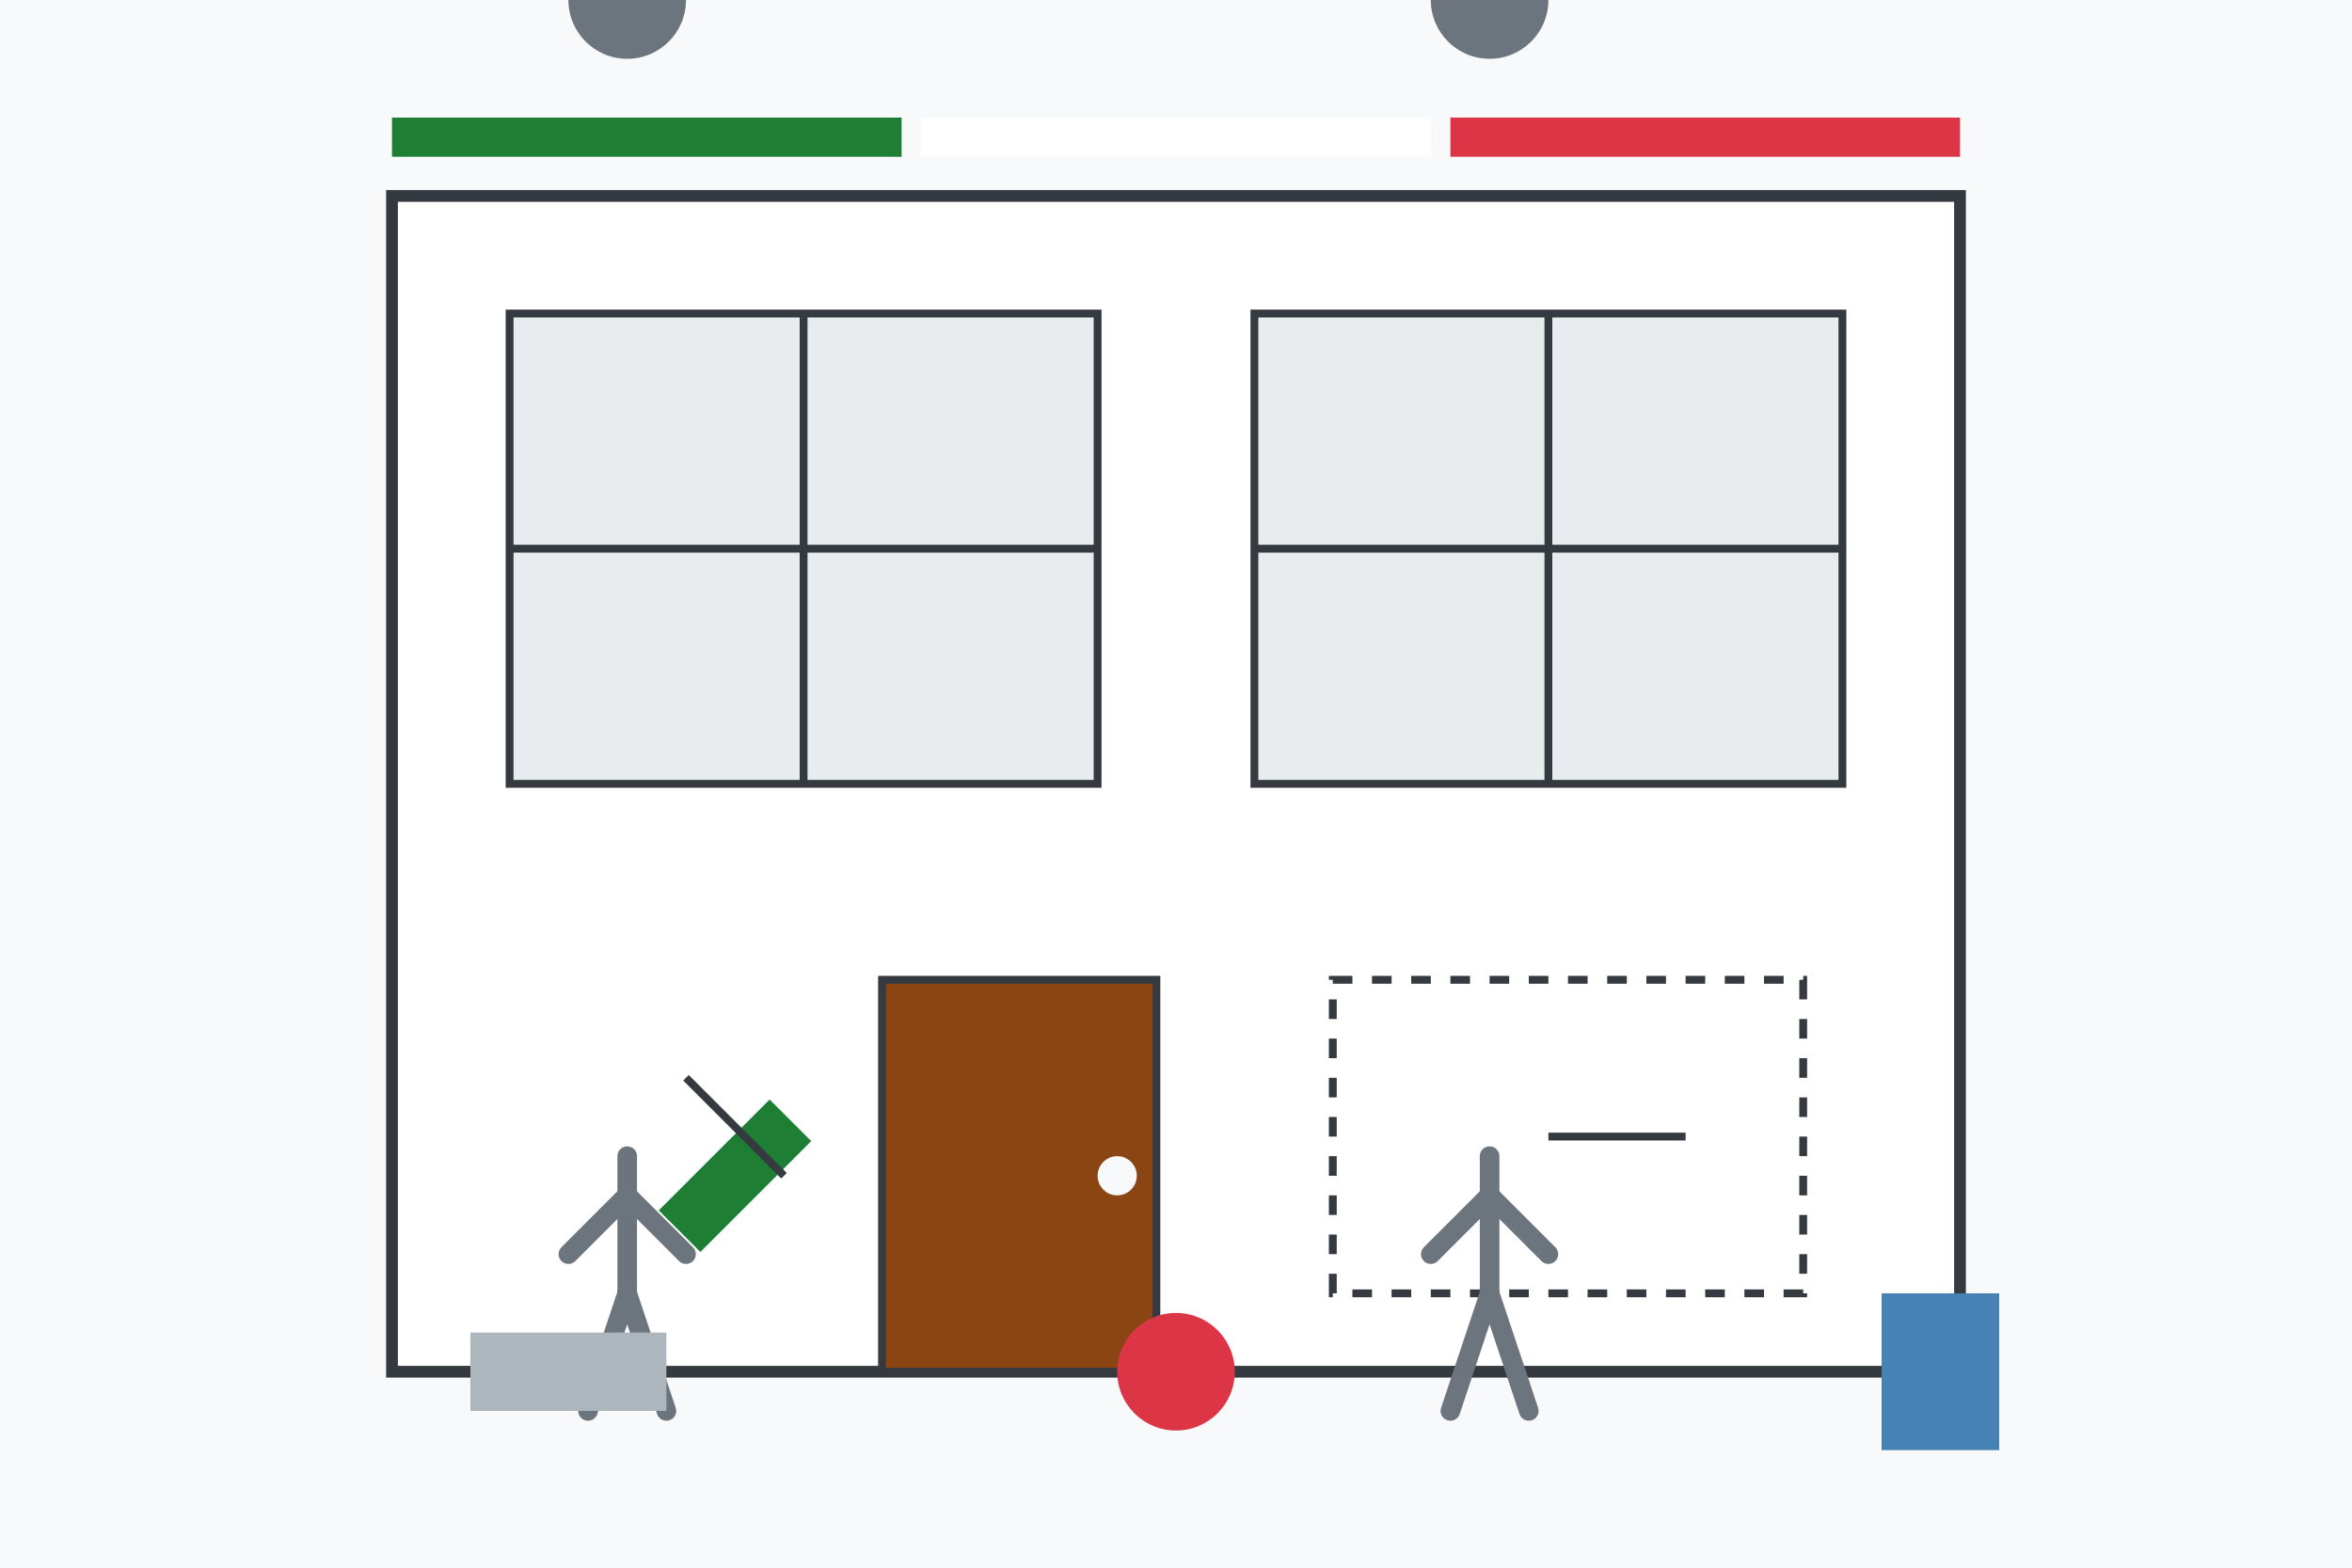
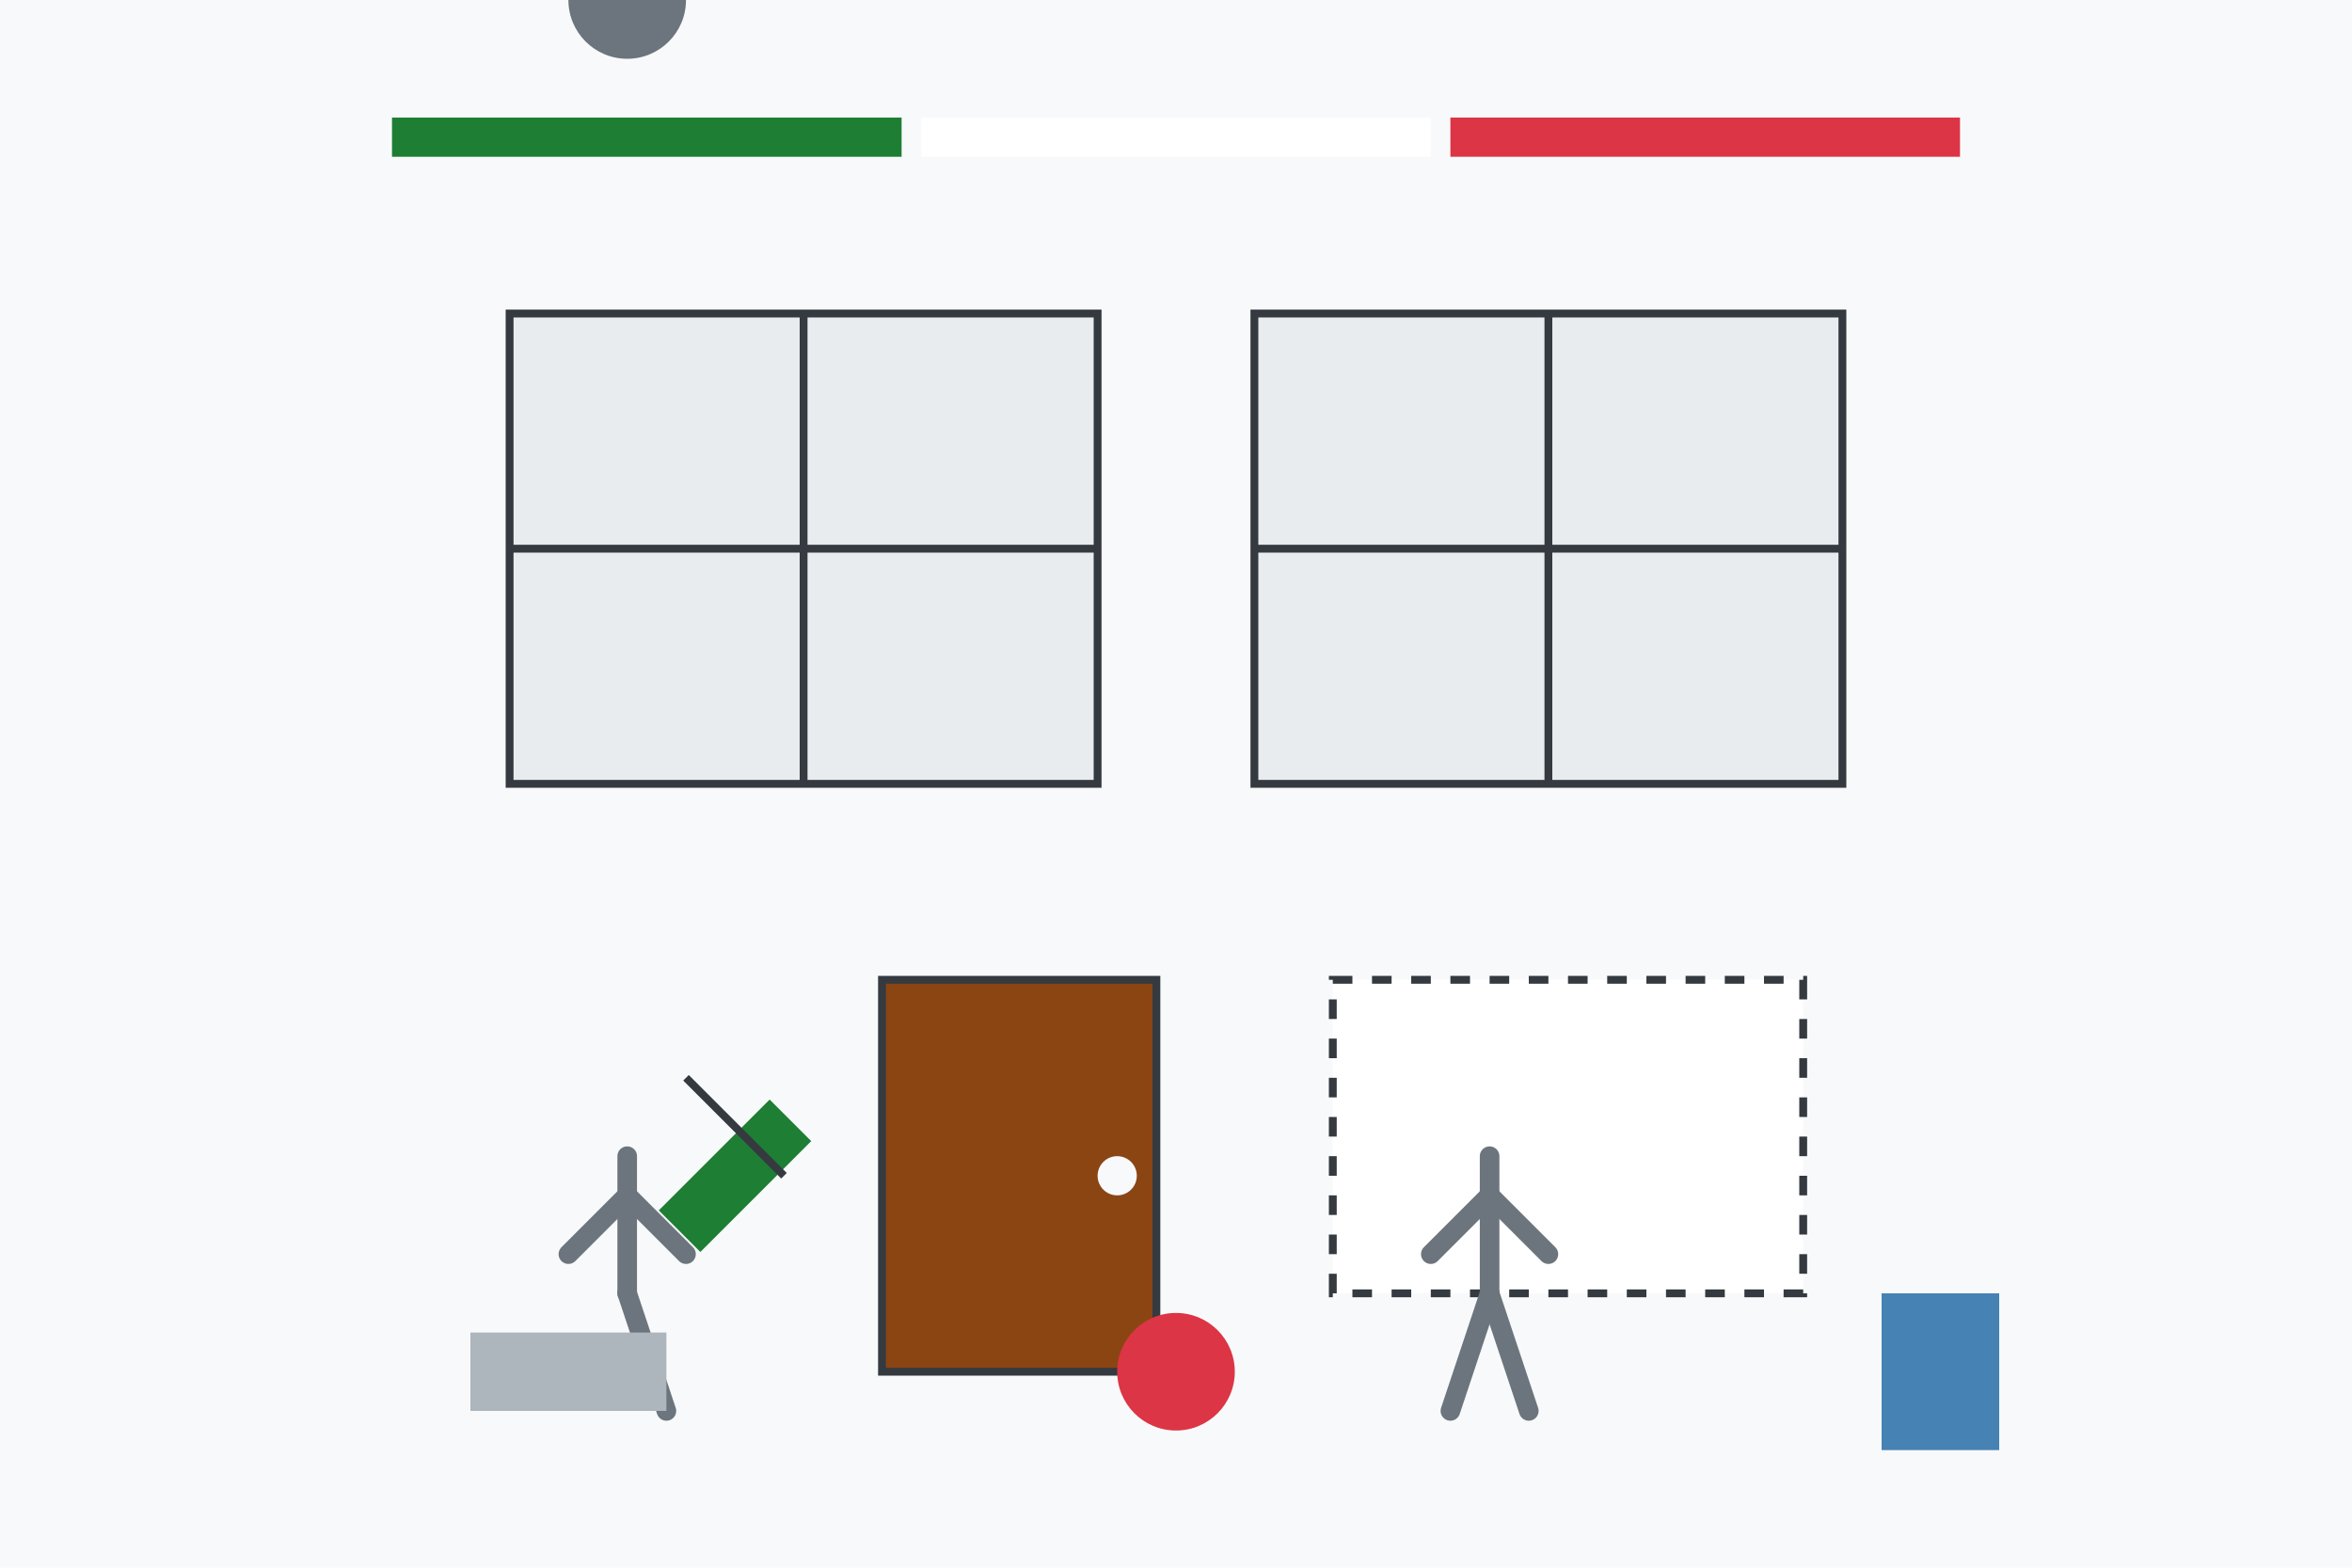
<svg xmlns="http://www.w3.org/2000/svg" viewBox="0 0 600 400" width="600" height="400">
  <rect width="600" height="400" fill="#f8f9fa" />
-   <rect x="100" y="50" width="400" height="300" fill="#ffffff" stroke="#343a40" stroke-width="3" />
  <rect x="130" y="80" width="150" height="120" fill="#e9ecef" stroke="#343a40" stroke-width="2" />
  <line x1="205" y1="80" x2="205" y2="200" stroke="#343a40" stroke-width="2" />
  <line x1="130" y1="140" x2="280" y2="140" stroke="#343a40" stroke-width="2" />
  <rect x="320" y="80" width="150" height="120" fill="#e9ecef" stroke="#343a40" stroke-width="2" />
  <line x1="395" y1="80" x2="395" y2="200" stroke="#343a40" stroke-width="2" />
  <line x1="320" y1="140" x2="470" y2="140" stroke="#343a40" stroke-width="2" />
  <rect x="225" y="250" width="70" height="100" fill="#8b4513" stroke="#343a40" stroke-width="2" />
  <circle cx="285" cy="300" r="5" fill="#f8f9fa" />
  <rect x="340" y="250" width="120" height="80" fill="#ffffff" stroke="#343a40" stroke-width="2" stroke-dasharray="5,5" />
  <circle cx="160" y="280" r="15" fill="#6c757d" />
  <path d="M160,295 L160,330" stroke="#6c757d" stroke-width="5" stroke-linecap="round" />
  <path d="M160,305 L145,320" stroke="#6c757d" stroke-width="5" stroke-linecap="round" />
  <path d="M160,305 L175,320" stroke="#6c757d" stroke-width="5" stroke-linecap="round" />
-   <path d="M160,330 L150,360" stroke="#6c757d" stroke-width="5" stroke-linecap="round" />
  <path d="M160,330 L170,360" stroke="#6c757d" stroke-width="5" stroke-linecap="round" />
  <rect x="180" y="280" width="15" height="40" fill="#1e7e34" transform="rotate(45, 187.5, 300)" />
  <path d="M175,275 L200,300" stroke="#343a40" stroke-width="2" />
-   <circle cx="380" y="280" r="15" fill="#6c757d" />
  <path d="M380,295 L380,330" stroke="#6c757d" stroke-width="5" stroke-linecap="round" />
  <path d="M380,305 L365,320" stroke="#6c757d" stroke-width="5" stroke-linecap="round" />
  <path d="M380,305 L395,320" stroke="#6c757d" stroke-width="5" stroke-linecap="round" />
  <path d="M380,330 L370,360" stroke="#6c757d" stroke-width="5" stroke-linecap="round" />
  <path d="M380,330 L390,360" stroke="#6c757d" stroke-width="5" stroke-linecap="round" />
-   <path d="M395,290 L430,290" stroke="#343a40" stroke-width="2" />
  <rect x="120" y="340" width="50" height="20" fill="#adb5bd" />
  <circle cx="300" cy="350" r="15" fill="#dc3545" />
  <rect x="480" y="330" width="30" height="40" fill="#4682b4" />
  <rect x="100" y="30" width="130" height="10" fill="#1e7e34" />
  <rect x="235" y="30" width="130" height="10" fill="#ffffff" />
  <rect x="370" y="30" width="130" height="10" fill="#dc3545" />
</svg>